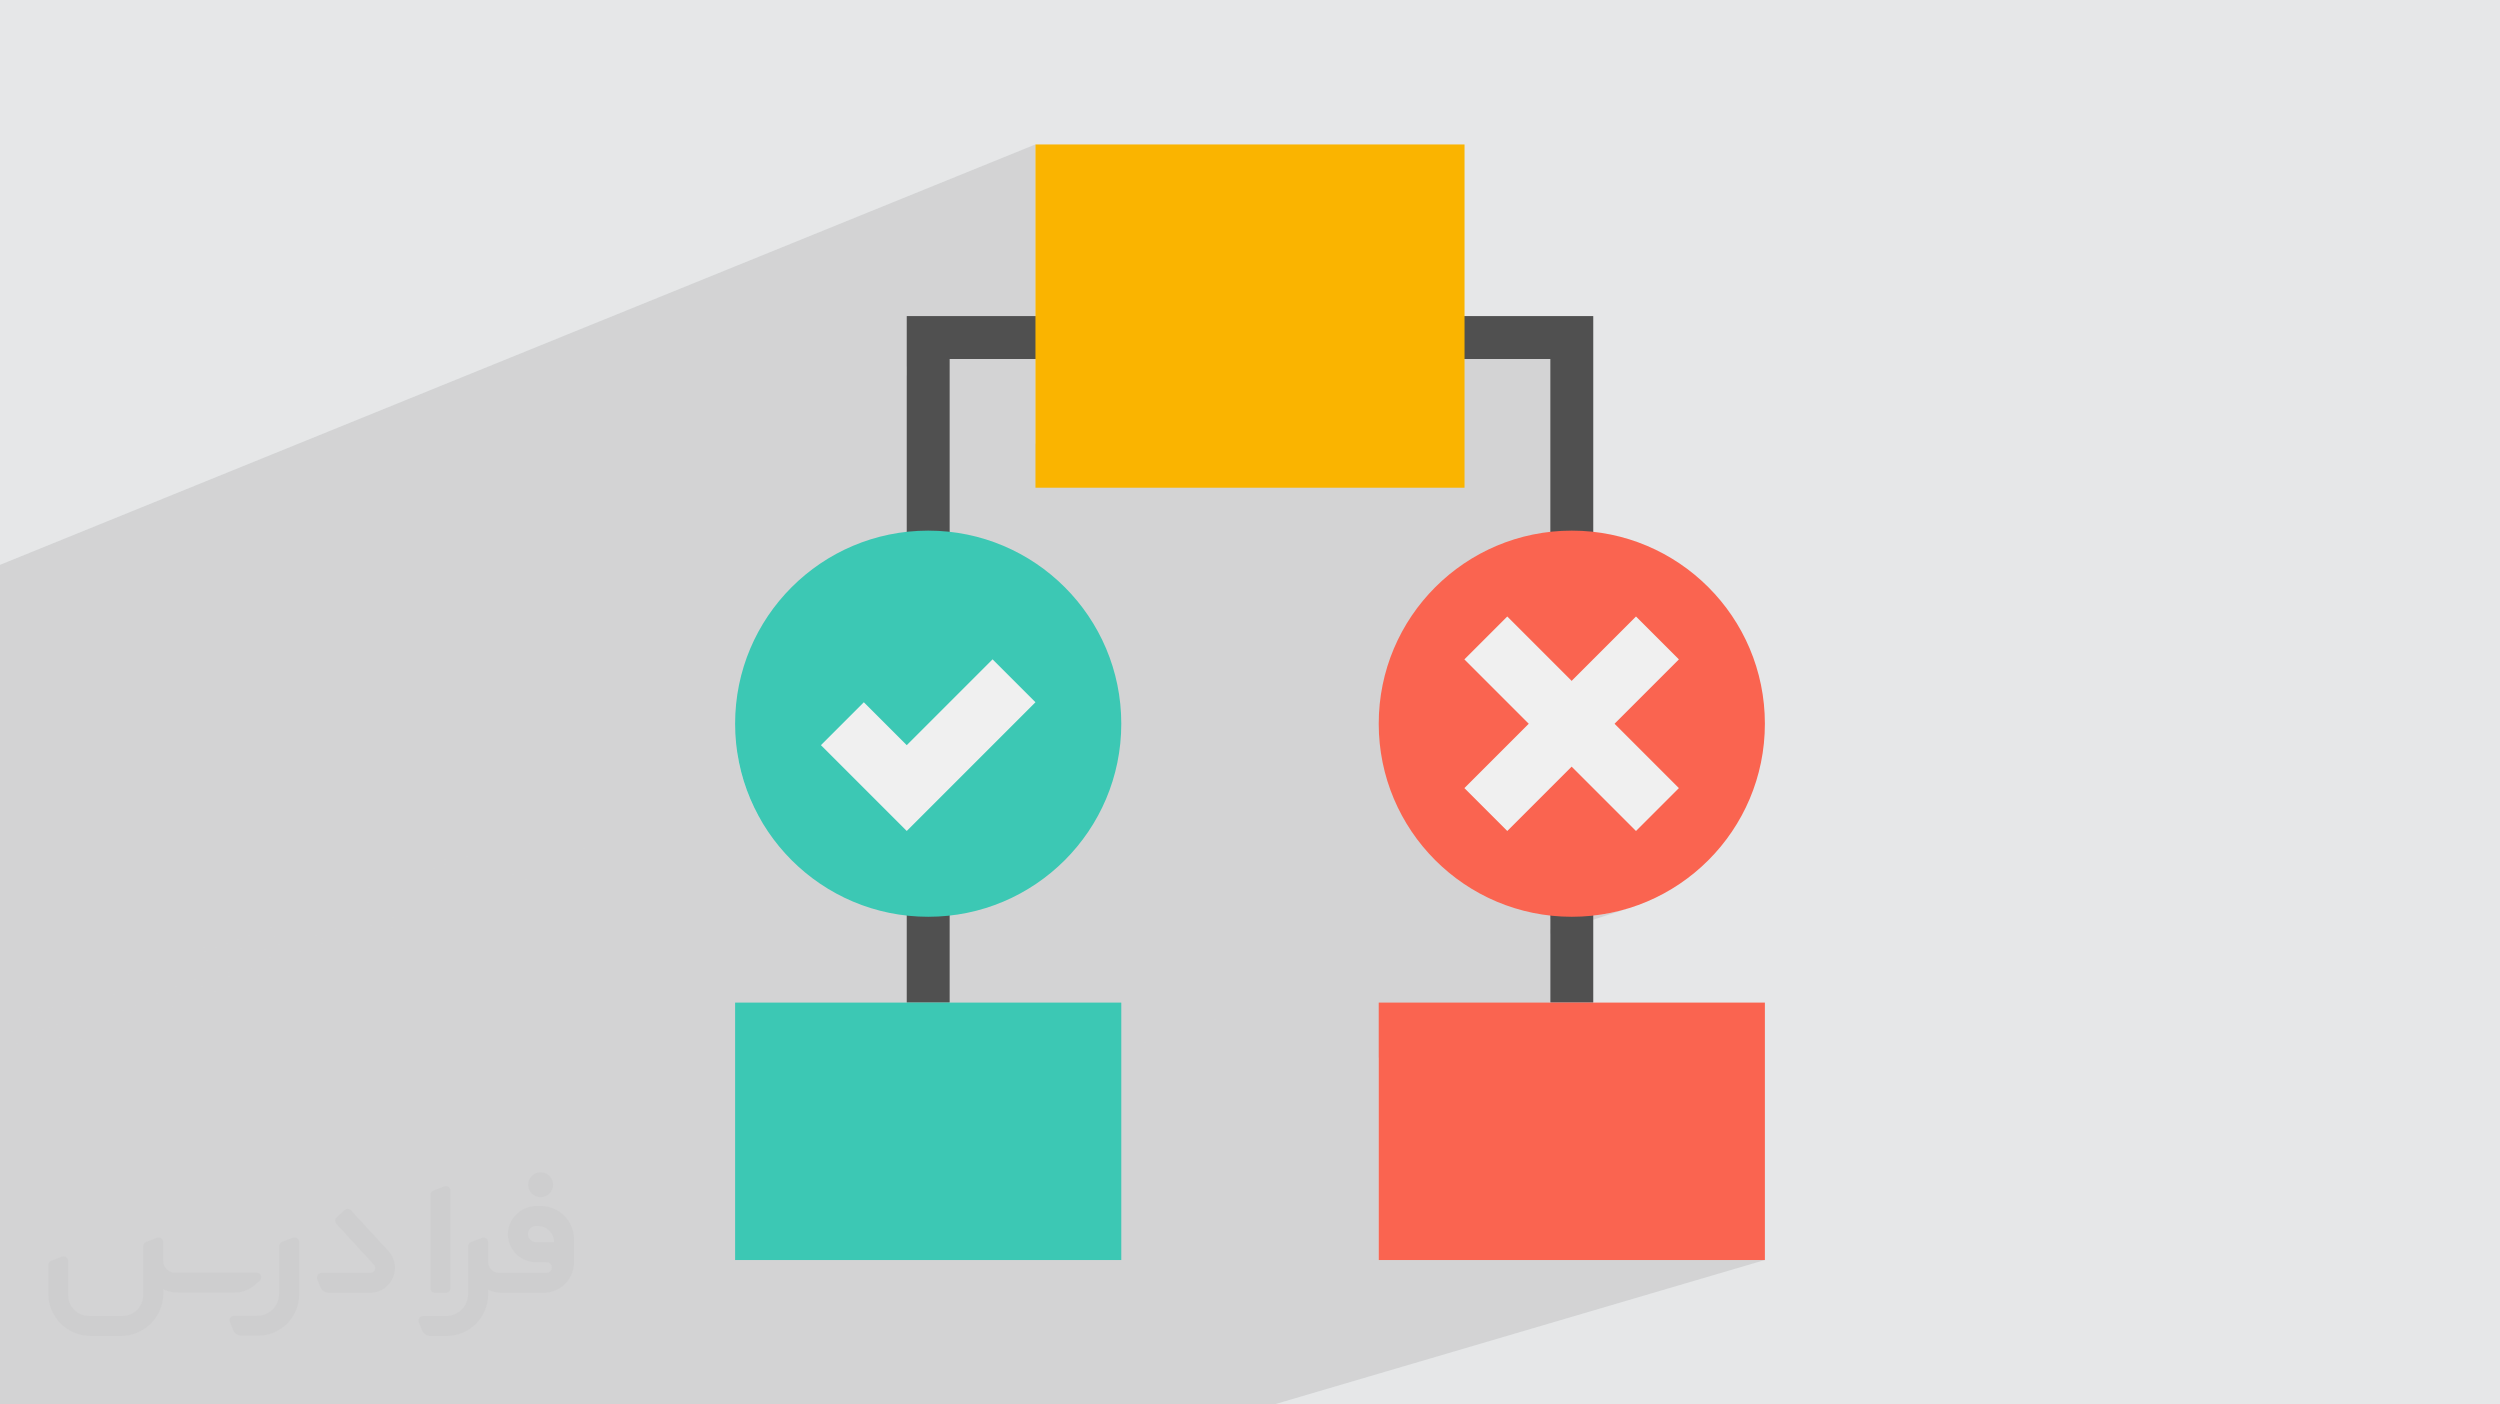
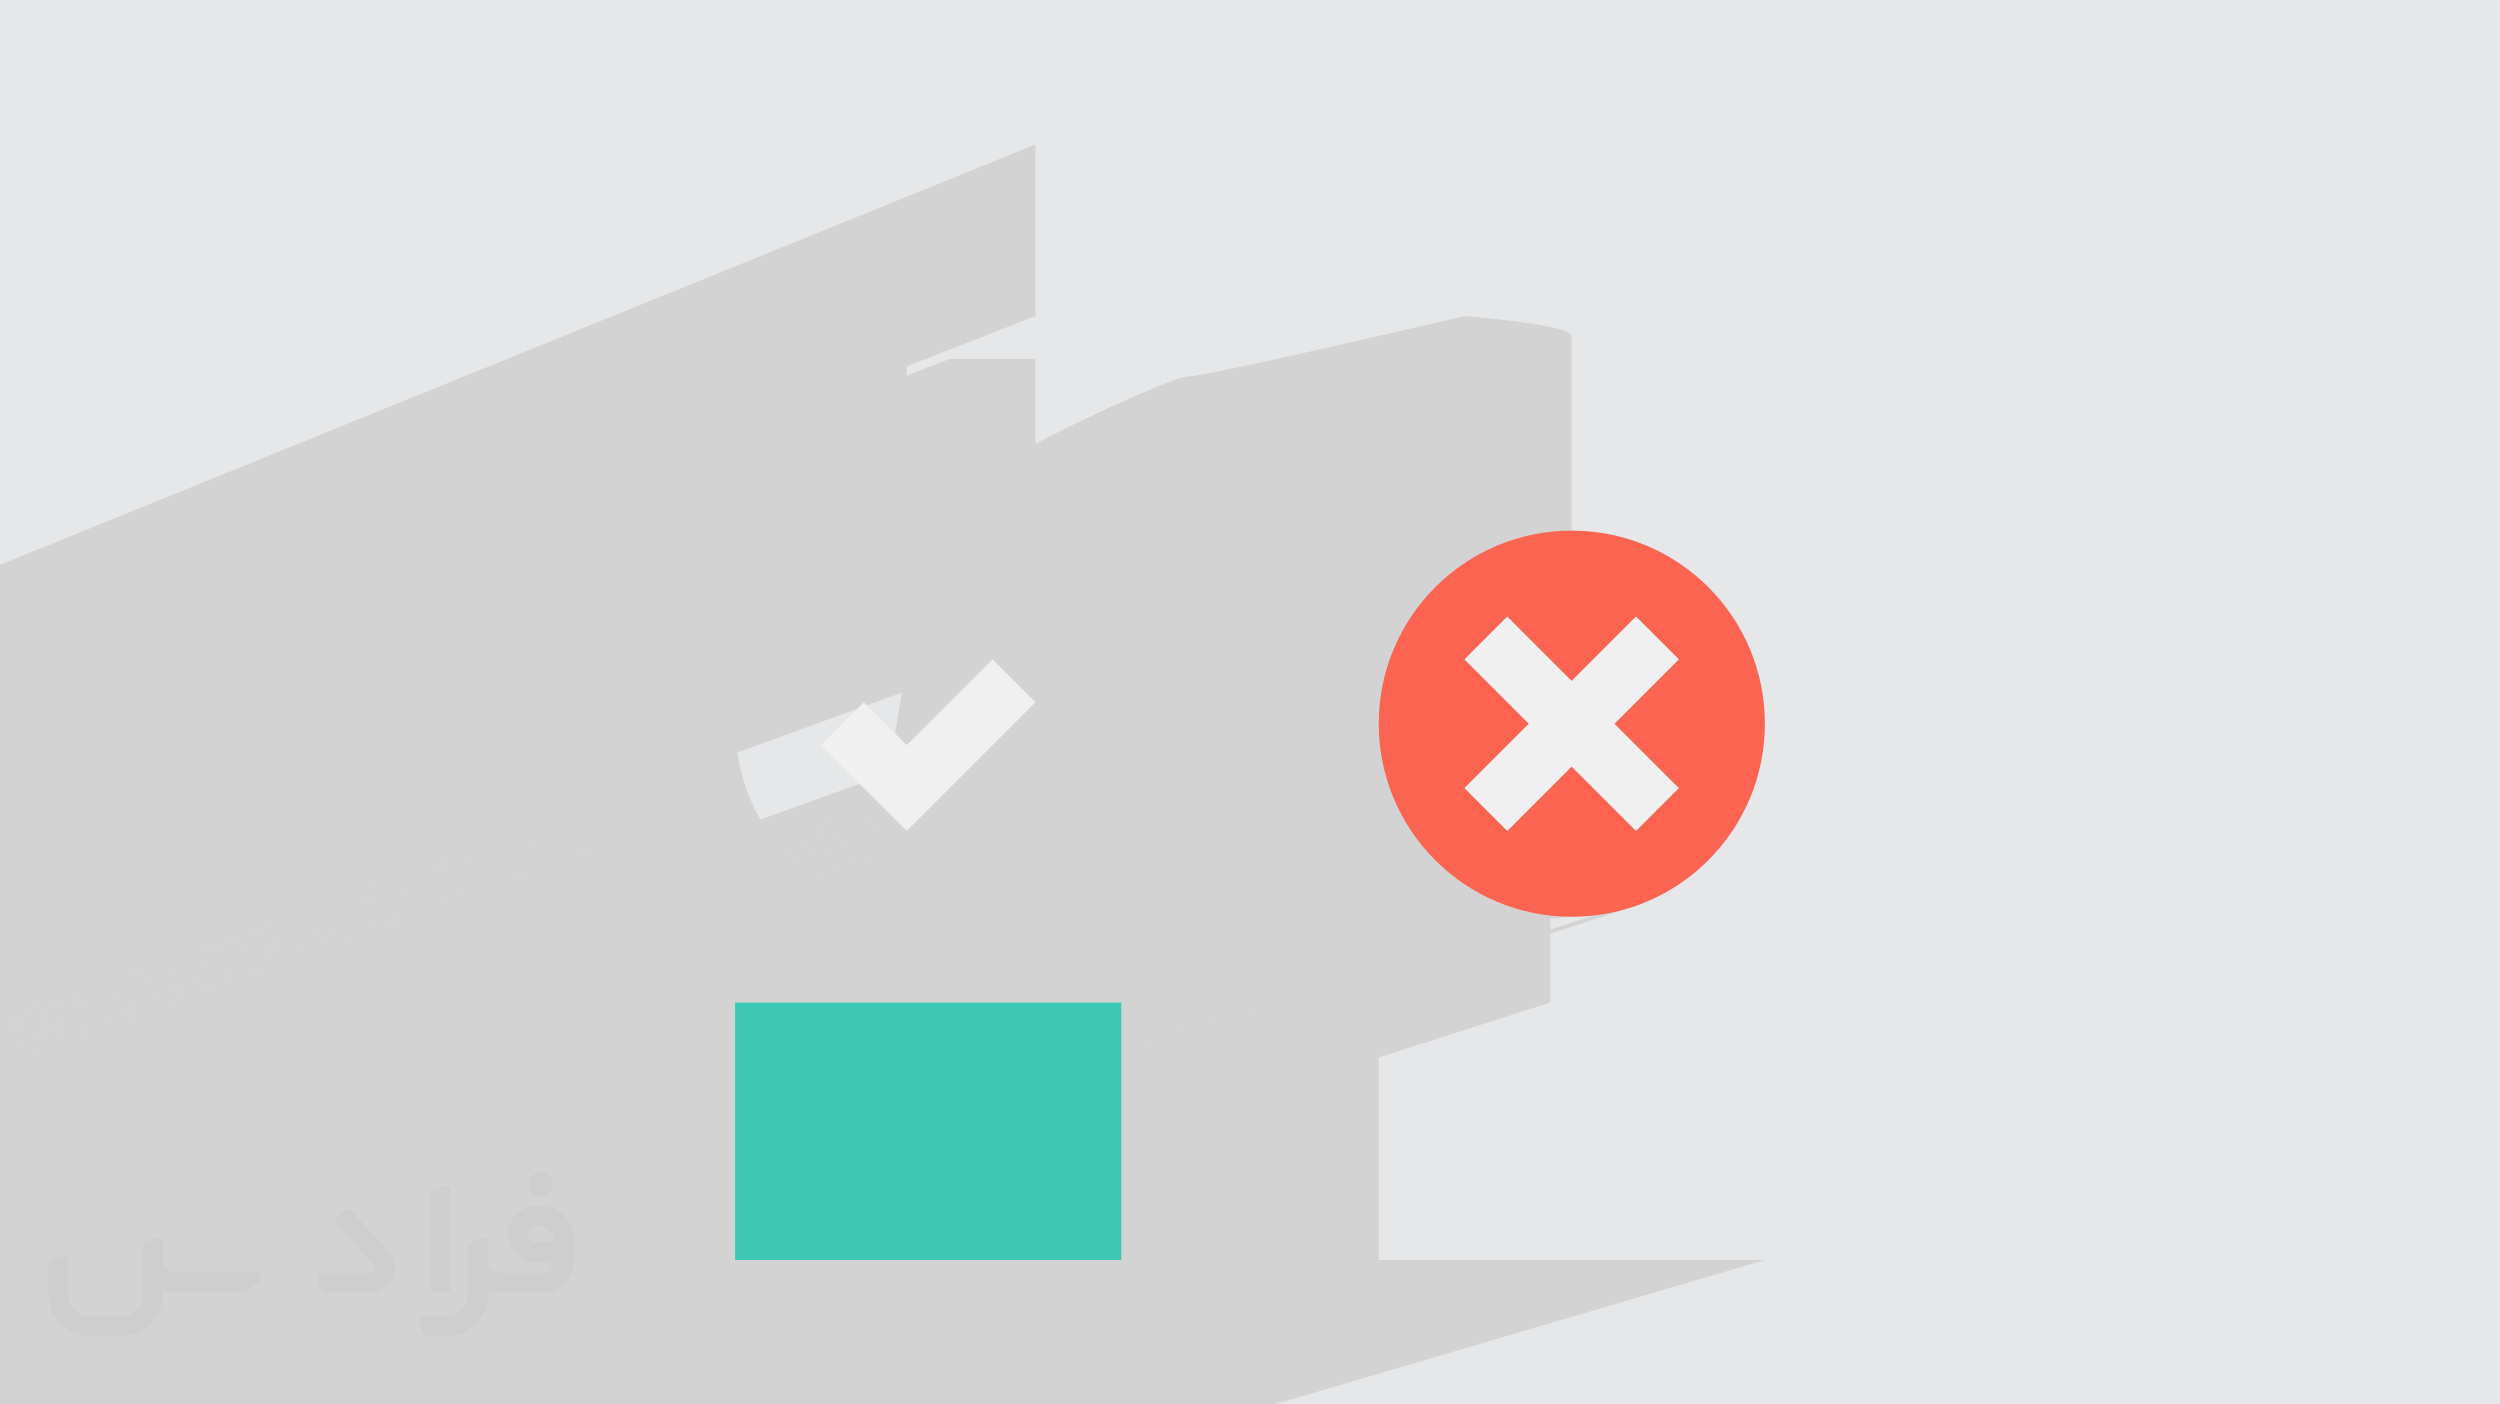
<svg xmlns="http://www.w3.org/2000/svg" xml:space="preserve" width="94.192mm" height="52.917mm" version="1.0" style="shape-rendering:geometricPrecision; text-rendering:geometricPrecision; image-rendering:optimizeQuality; fill-rule:evenodd; clip-rule:evenodd" viewBox="0 0 9404.92 5283.66">
  <defs>
    <style type="text/css">
   
    .fil5 {fill:#3CC8B4;fill-rule:nonzero}
    .fil3 {fill:#505050;fill-rule:nonzero}
    .fil7 {fill:#F0F0F0;fill-rule:nonzero}
    .fil6 {fill:#FA6450;fill-rule:nonzero}
    .fil4 {fill:#FAB400;fill-rule:nonzero}
    .fil2 {fill:#373435;fill-rule:nonzero;fill-opacity:0.031}
    .fil1 {fill:#2B2A29;fill-opacity:0.102}
    .fil0 {fill:#E6E7E8}
   
  </style>
  </defs>
  <g id="Layer_x0020_1">
    <polygon class="fil0" points="-0,0 9404.92,0 9404.92,5283.66 -0,5283.66 " />
    <path class="fil1" d="M394.68 5283.66l-42.65 0 -141.75 0 -14.15 0 -0.01 0 -22.73 0 -23.77 0 -0.01 0 -24.82 0 -0.01 0 -25.81 0 -0.01 0 -26.79 0 -0.01 0 -27.74 0 -28.69 0 -0.01 0 -15.74 0 0 -4.56 0 -10.03 0 -0.01 0 -10.33 0 -10.63 0 -10.92 0 -11.2 0 -11.47 0 -11.75 0 -0.01 0 -12 0 -12.25 0 -12.51 0 -12.74 0 -0.01 0 -12.98 0 -13.21 0 -13.44 0 -13.64 0 -13.87 0 -14.04 0 -14.26 0 -14.44 0 -14.63 0 -14.79 0 -14.95 0 -15.13 0 -15.27 0 -15.42 0 -15.57 0 -14.18 0 -1.5 0 -15.82 0 -15.94 0 -16.04 0 -16.15 0 -16.25 0 -16.33 0 -16.42 0 -16.5 0 -16.55 0 -16.61 0 -16.67 0 -16.72 0 -6.7 0 -10.05 0 -16.78 0 -2.89 0 -13.94 0 -3.08 0 -13.75 0 -16.85 0 -16.83 0 -3.69 0 -5.05 0 -0.01 0 -8.1 0 -0.01 0 -8.48 0 -0.01 0 -8.33 0 -0.51 0 -0.01 0 -9.2 0 -7.1 0 -2.45 0 -9.89 0 -4.45 0 -5.77 0 -10.54 0 -0.44 0 -10.43 0 -6.28 0 -4.91 0 -11.48 0 -0.17 0 -11.63 0 -4.68 0 -7.4 0 -8.67 0 -3.71 0 -12.08 0 -0.57 0 -12.93 0 -2.06 0 -11.12 0 -4.15 0 -9.3 0 -5.72 0 -7.98 0 -6.76 0 -7.19 0 -7.28 0 -6.89 0 -7.29 0 -0.01 0 -7.12 0 -6.78 0 -7.85 0 -5.76 0 -0.01 0 -9.09 0 -4.23 0 -10.81 0 -2.23 0 -12.74 0 -0.29 0 -12.14 0 -0.01 0 -3.3 0 -8.83 0 -6.81 0 -5.01 0 -0.01 0 -10.79 0 -0.72 0 -11.2 0 -0.01 0 -4.04 0 -6.83 0 -9.33 0 -1.24 0 -10.23 0 -0.01 0 -4.82 0 -5.08 0 -0.01 0 -9.57 0 -0.01 0 -1.79 0 -7.46 0 -0.01 0 -8.9 0 -0.01 0 -0.22 0 -8.34 0 -0.01 0 -8.22 0 -0.01 0 -0.15 0 -7.73 0 -7.53 0 -0.01 0 -1.59 0 -5.58 0 -0.01 0 -6.81 0 -0.01 0 -4.56 0 -1.9 0 -6.1 0 -5.73 0 -3.35 0 -2.02 0 -4.99 0 -0.01 0 -4.61 0 -0.01 0 -4.23 0 -0.01 0 -1.31 0 -1.42 0 -1.13 0 -0.01 0 -3.47 0 -3.11 0 -2.71 0 -2.31 0 -1.93 0 -1.21 0 -0.31 0 -0.01 0 -1.13 0 -0.72 0 -0.31 0 -0.01 0 -0.01 0 -14.88 0 -17.45 0 -17.53 0 -17.59 0 -17.64 0 -17.69 0 -17.75 0 -17.77 0 -17.8 0 -17.83 0 -17.83 0 -17.84 0 -17.82 0 -2.21 0 -15.62 0 -17.8 0 -17.77 0 -17.74 0 -17.69 0 -17.64 0 -17.48 0 -17.2 0 -16.93 0 -16.64 0 -16.39 0 -16.08 0 -15.79 0 -15.51 0 -15.19 0 -14.9 0 -0.01 0 -14.58 0 -14.27 0 -0.01 0 -13.97 0 -11.71 0 -1.94 0 -13.32 0 -0.01 0 -13 0 -12.67 0 -12.34 0 -0.01 0 -12 0 -11.67 0 -0.01 0 -11.31 0 -0.01 0 -10.98 0 -6 0 -0.54 0 -4.08 0 -0.01 0 -10.28 0 -0.01 0 -9.91 0 -9.58 0 -0.01 0 -9.19 0 -0.01 0 -8.84 0 -0.01 0 -8.47 0 -0.01 0 -8.1 0 -7.73 0 -7.35 0 -6.97 0 -0.01 0 -6.58 0 -6.2 0 -5.8 0 -0.71 0 -4.7 0 -0.01 0 -5.01 0 -0.01 0 -4.6 0 -0.01 0 -1.18 0 -3.04 0 -3.8 0 -0.01 0 -3.39 0 -0.01 0 -2.99 0 -2.58 0 -2.16 0 -1.74 0 -1.32 0 -0.9 0 -0.46 0 -0.08 0 -404.14 0 -115.2 0 -32.18 0 -175.04 0 -414.47 3895.38 -1581.7 0 645.66 -484.24 189.64 0 34.86 161.42 -63.08 322.82 0 0 319.04c231.47,-120.38 529.35,-253.57 575.63,-253.57 72.37,0 1038.53,-226.89 1038.53,-226.89 0,0 402.25,31.46 402.89,74.9 0.64,43.43 0.65,2184.9 0.65,2184.9l-80.71 7.69 0 40.42 161.41 -52.62 33.81 -4.54 33.29 -6.07 32.75 -7.57 32.17 -9.03 -293.43 95.57 0 258.99 -645.66 206.7 0 761.8 322.83 0 1129.9 0 -1846.37 543.44 -1086.02 0 -310.29 0 -930.87 0 -1086.03 0 -270.31 0 -39.98 0 -540.42 0 -134.47 0zm2998.31 -2678.29l-619.48 225.55 0.34 2.24 0.35 2.26 0.35 2.25 0.37 2.25 0.36 2.25 0.38 2.24 0.38 2.25 0.39 2.24 0.4 2.24 0.4 2.24 0.42 2.23 0.41 2.24 0.43 2.23 0.43 2.23 0.44 2.22 0.44 2.23 0.45 2.22 0.46 2.22 0.46 2.22 0.47 2.21 0.48 2.21 0.49 2.21 0.49 2.21 0.5 2.2 0.5 2.2 0.51 2.2 0.52 2.2 0.52 2.19 0.53 2.19 0.54 2.19 0.54 2.19 0.55 2.18 0.56 2.18 0.56 2.18 0.57 2.17 0.58 2.17 0.58 2.17 0.59 2.17 0.6 2.17 0.6 2.16 0.61 2.16 0.62 2.16 0.62 2.15 0.63 2.15 0.64 2.15 0.64 2.14 0.65 2.14 0.65 2.14 0.66 2.14 0.67 2.14 0.67 2.13 0.68 2.13 0.69 2.12 0.69 2.13 0.7 2.12 0.71 2.11 0.71 2.12 0.72 2.11 0.72 2.11 0.73 2.1 0.74 2.11 0.74 2.1 0.75 2.1 0.76 2.09 0.76 2.09 0.77 2.09 0.77 2.08 0.78 2.08 0.79 2.08 0.79 2.07 0.8 2.07 0.8 2.07 0.81 2.07 0.82 2.06 0.82 2.06 0.83 2.06 0.84 2.05 0.84 2.05 0.85 2.05 0.85 2.05 0.86 2.04 0.87 2.04 0.87 2.03 0.88 2.04 0.88 2.03 0.89 2.02 0.9 2.03 0.9 2.01 0.91 2.02 0.91 2.01 0.92 2.01 0.92 2.01 0.94 2 0.93 2 0.95 2 0.95 1.99 0.95 1.99 0.96 1.99 0.97 1.98 0.97 1.98 0.98 1.98 0.98 1.97 0.99 1.96 1 1.97 1 1.96 1.01 1.96 1.01 1.96 1.02 1.95 1.02 1.95 1.03 1.95 1.03 1.94 1.04 1.94 1.05 1.93 1.05 1.93 1.06 1.93 1.07 1.92 1.06 1.92 1.08 1.91 1.08 1.91 1.09 1.91 0.07 0.12 489.04 -174.9c7.79,-90.89 23.22,-195.02 43.26,-302.04zm-10.86 577.32l-0.01 0 -331.96 116.56 0 0.01 331.97 -116.57zm-30.43 -74.85l0 -0.01 -370.85 130.94 0 0.01 370.85 -130.94zm-6.86 -48.07l0 -0.01 -399.35 141.46 0 0.01 399.35 -141.46zm-0.64 -44.78l0 -0.01 -427.13 151.74 0 0.01 427.13 -151.74zm0.71 -30.24l0 -0.01 -445.29 158.48 0 0.01 445.29 -158.48zm2.74 -50.97l0 -0.01 -474.55 169.44 474.55 -169.43zm2335.37 537.03l-0.01 0 -2917.52 955.84 0 0.01 2917.53 -955.85zm-2909.17 -637.64l-2770.08 1008.42 -3.77 1.38m0 17.82l4.82 -1.75 2772 -1007.92 -2768.37 1006.6 -8.46 3.08zm0 35.68l7.21 -2.62 2776.88 -1007.27 -2774.71 1006.48 -9.38 3.4zm0 35.64l8.09 -2.93 2784.94 -1007.77m-2783.43 1007.23l-9.61 3.47m0 17.77l8.35 -3.02 2789.79 -1008.31 -2788.47 1007.83 -9.67 3.49zm0 17.75l8.55 -3.09 2795.1 -1009.02 -2793.94 1008.6 -9.71 3.5zm0 17.69l8.71 -3.14 2800.85 -1009.88 -2799.81 1009.5 -9.75 3.51zm0 35.24l8.94 -3.22 2813.62 -1012.06 -2812.77 1011.75 -9.79 3.52zm0 69.64l9.64 -3.44 2843.51 -1017.97 -2843.3 1017.89 -9.85 3.52zm0 5.55l0 0.01m2880.8 -980.32l465.83 -166.17 -465.83 166.17zm13.66 20.44l450.81 -160.55 -450.81 160.55zm16.45 22.78l433.44 -154.08m-319.78 274.12l344.56 -121.23 -344.56 121.23zm-259.09 1139.3l2877.82 -943.4 -2877.82 943.4z" />
    <g id="_2123420894688">
-       <path class="fil2" d="M1125.4 4672.59l0 197.03c0,20.41 -3.74,40.82 -11.66,59.56 -7.92,18.74 -19.16,36.25 -33.74,50.4 -14.58,14.58 -31.65,25.82 -50.4,33.74 -18.74,7.92 -39.15,11.66 -59.56,11.66l-60.82 0c-7.08,0 -14.16,-2.08 -19.99,-6.25 -5.83,-4.16 -10.41,-9.58 -12.92,-16.25l-11.24 -29.16c-0.83,-2.5 -1.25,-5.41 -1.25,-8.33 0,-2.92 1.25,-5.42 2.92,-7.92 1.67,-2.5 3.74,-4.16 6.25,-5.41 2.5,-1.25 5.41,-2.09 7.91,-1.67l86.23 0c22.08,0 42.91,-8.75 58.73,-24.57 15.41,-15.42 24.15,-36.65 24.15,-58.73l0 -179.12c0,-3.33 1.26,-6.66 3.33,-9.58 2.09,-2.92 5,-5 7.92,-6.25l40.82 -15.83c2.5,-0.84 5.41,-1.25 8.33,-0.84 2.92,0.42 5.42,1.26 7.5,2.92 2.09,1.67 4.17,3.75 5.42,6.25 1.25,2.92 2.08,5.83 2.08,8.33z" />
      <path class="fil2" d="M2033.88 4536.8l-15 0c-59.57,0 -109.13,48.73 -108.31,107.88 0.42,27.5 12.08,54.16 31.66,73.32 19.57,19.57 46.23,30.4 74.14,30.4l39.57 0c5.42,0 10.41,2.08 14.17,5.83 3.74,3.74 5.83,8.75 5.83,14.16 0,5.42 -2.09,10.41 -5.83,14.17 -3.75,3.74 -8.75,5.83 -14.17,5.83l-179.11 0c-10.83,0 -20.83,-4.58 -28.33,-12.08 -7.5,-7.5 -11.66,-17.91 -12.08,-28.33l0 -74.98c0,-2.92 -0.83,-5.41 -2.08,-7.92 -1.25,-2.5 -3.33,-4.57 -5.42,-6.24 -2.08,-1.67 -4.99,-2.51 -7.5,-2.92 -2.92,-0.42 -5.41,0 -8.33,0.83l-41.24 15.83c-2.92,1.25 -5.83,3.33 -7.92,6.25 -2.08,2.92 -2.92,6.25 -2.92,9.58l0 179.12c0,22.08 -8.75,43.32 -24.15,58.73 -15.42,15.42 -36.65,24.57 -58.73,24.57l-86.64 0.01c-2.92,0 -5.42,0.83 -7.92,2.08 -2.5,1.25 -4.58,3.33 -6.25,5.42 -1.66,2.5 -2.5,4.99 -2.92,7.5 -0.41,2.92 0,5.41 1.26,8.33l11.24 29.16c2.5,6.67 7.08,12.5 12.91,16.66 5.83,4.16 12.91,6.25 20,5.83l60.81 0c41.24,0 80.81,-16.25 109.97,-45.82 29.16,-29.16 45.81,-68.74 45.81,-109.97l0 -18.32c15.84,7.91 33.33,12.08 50.82,12.08l157.03 0c30.41,0 59.99,-12.08 81.65,-33.74 21.66,-21.67 33.74,-50.82 33.74,-81.65l0 -85.81c0,-33.32 -13.33,-65.39 -36.65,-89.14 -23.74,-23.74 -55.82,-36.65 -89.14,-36.65zm50.39 136.2l-66.64 0c-7.92,0 -15.42,-2.5 -21.25,-7.91 -5.83,-5.42 -9.59,-12.5 -10.41,-20.42 0,-4.16 0.42,-8.75 2.08,-12.91 1.67,-4.16 3.75,-7.91 6.67,-10.82 5.83,-5.42 13.75,-8.76 21.66,-8.76l7.09 0c16.25,0 31.65,6.25 42.9,17.91 11.66,11.25 17.91,26.66 17.91,42.91z" />
      <path class="fil2" d="M1694.39 4478.9l0 367.39c0,2.08 -0.42,4.57 -1.25,6.66 -0.84,2.09 -2.09,4.16 -3.75,5.83 -1.67,1.67 -3.33,2.92 -5.41,3.74 -2.09,0.84 -4.16,1.26 -6.67,1.26l-40.82 0c-2.08,0 -4.58,-0.42 -6.66,-1.26 -2.09,-0.83 -4.16,-2.08 -5.42,-3.74 -1.66,-1.67 -2.92,-3.74 -3.74,-5.83 -0.83,-2.09 -1.25,-4.58 -1.25,-6.66l0 -351.57c0,-3.32 0.83,-6.66 2.92,-9.58 2.08,-2.92 4.58,-5 7.91,-6.25l40.83 -15.83c2.5,-0.84 5.41,-1.25 8.33,-1.25 2.92,0.41 5.41,1.25 7.5,2.92 2.5,1.66 4.16,3.74 5.41,6.24 1.25,2.09 2.09,5 2.09,7.92z" />
      <path class="fil2" d="M1391.56 4863.79l-153.7 0c-7.08,0 -14.17,-2.09 -20,-6.25 -5.83,-4.16 -10.41,-9.99 -13.33,-16.66l-11.24 -28.74c-0.83,-2.51 -1.25,-5.42 -0.83,-8.34 0.41,-2.92 1.25,-5.41 2.92,-7.91 1.66,-2.51 3.74,-4.16 6.24,-5.42 2.51,-1.25 5.42,-2.08 7.92,-2.08l184.11 0c3.33,0 6.66,-1.25 9.58,-2.92 2.93,-2.09 5,-4.58 6.67,-7.92 1.25,-3.33 1.67,-6.66 1.25,-9.99 -0.42,-3.33 -2.08,-6.67 -4.16,-9.17l-141.63 -154.12c-2.92,-3.33 -4.58,-7.92 -4.58,-12.5 0,-4.58 2.09,-8.75 5.83,-12.08l29.58 -27.49c3.33,-2.92 7.92,-4.58 12.5,-4.58 4.58,0.42 8.75,2.09 12.08,5.83l140.37 152.87c55.41,59.57 12.5,157.46 -69.56,157.46z" />
      <path class="fil2" d="M977.53 4817.97l-20 17.07c-20.83,17.91 -47.49,27.91 -74.98,27.91l-211.19 0c-19.57,0 -39.15,-4.16 -57.06,-12.49l0 16.25c0,20.82 -4.16,41.65 -12.08,60.81 -7.91,19.16 -19.57,36.65 -34.57,51.65 -14.58,14.58 -32.07,26.24 -51.65,34.58 -19.16,7.91 -39.99,12.07 -60.82,12.07l-114.55 0.01c-20.83,0 -41.66,-4.17 -60.82,-12.08 -19.16,-7.92 -36.65,-19.58 -51.65,-34.58 -14.58,-14.58 -26.24,-32.07 -34.57,-51.65 -7.92,-19.16 -12.08,-39.98 -12.08,-60.81l0 -107.89c0,-3.33 1.25,-6.66 2.92,-9.58 2.09,-2.92 4.58,-5 7.92,-6.25l40.82 -15.83c2.5,-0.84 5.41,-1.26 8.33,-0.84 2.92,0.42 5.42,1.25 7.5,2.92 2.09,1.67 4.16,3.75 5.42,6.25 1.25,2.5 2.08,5 2.08,7.92l0 128.71c0,20.83 8.34,40.82 22.92,55.41 14.58,14.58 34.57,22.91 55.4,22.91l125.79 0c20.83,0 40.41,-8.34 54.99,-22.92 14.58,-14.58 22.92,-34.57 22.92,-55.4l0 -184.11c0,-3.33 1.25,-6.67 2.92,-9.59 2.08,-2.92 4.57,-4.99 7.91,-6.24l40.82 -15.84c2.51,-0.83 5.42,-1.25 8.34,-0.83 2.92,0.42 5.41,1.25 7.91,2.92 2.51,1.67 4.17,3.74 5.42,6.25 1.25,2.5 2.08,5.41 2.08,7.91l0 70.4c0,11.66 4.58,23.32 12.92,31.65 8.33,8.34 19.57,13.33 31.65,13.33l307.4 0c3.33,0 7.09,0.84 9.59,2.92 2.92,2.09 5,5 6.25,7.92 1.25,3.33 1.25,6.66 0.41,10.41 0,3.74 -2.08,6.66 -4.57,8.75z" />
      <path class="fil2" d="M2033.88 4503.89c25.82,0 47.07,-21.25 47.07,-47.07 0,-25.83 -21.25,-47.07 -47.07,-47.07 -25.83,0 -47.08,21.24 -47.08,47.07 0,25.82 21.25,47.07 47.08,47.07z" />
    </g>
-     <polygon class="fil3" points="3572.56,3771.73 3572.56,1350.52 5832.37,1350.52 5832.37,3771.73 5993.79,3771.73 5993.79,1189.1 3411.15,1189.1 3411.15,3771.73 " />
-     <polygon class="fil4" points="3895.39,543.44 5509.54,543.44 5509.54,1834.75 3895.39,1834.75 " />
    <polygon class="fil5" points="2765.48,3771.73 4218.22,3771.73 4218.22,4740.22 2765.48,4740.22 " />
-     <polygon class="fil6" points="5186.71,3771.73 6639.44,3771.73 6639.44,4740.22 5186.71,4740.22 " />
-     <path class="fil5" d="M3491.85 3448.9c-401.2,0 -726.37,-325.17 -726.37,-726.36 0,-401.2 325.18,-726.37 726.37,-726.37 401.2,0 726.37,325.18 726.37,726.37 0,401.19 -325.18,726.36 -726.37,726.36z" />
    <polygon class="fil7" points="3895.39,2641.83 3411.15,3126.08 3088.31,2803.25 3249.73,2641.83 3411.15,2803.25 3733.97,2480.41 " />
    <path class="fil6" d="M5913.08 3448.9c-401.2,0 -726.37,-325.17 -726.37,-726.36 0,-401.2 325.18,-726.37 726.37,-726.37 401.19,0 726.36,325.18 726.36,726.37 0,401.19 -325.17,726.36 -726.36,726.36z" />
    <polygon class="fil7" points="5508.96,2964.8 6154.53,2319.23 6315.9,2480.59 5670.33,3126.17 " />
    <polygon class="fil7" points="5508.96,2480.59 5670.33,2319.23 6315.9,2964.8 6154.53,3126.17 " />
  </g>
</svg>